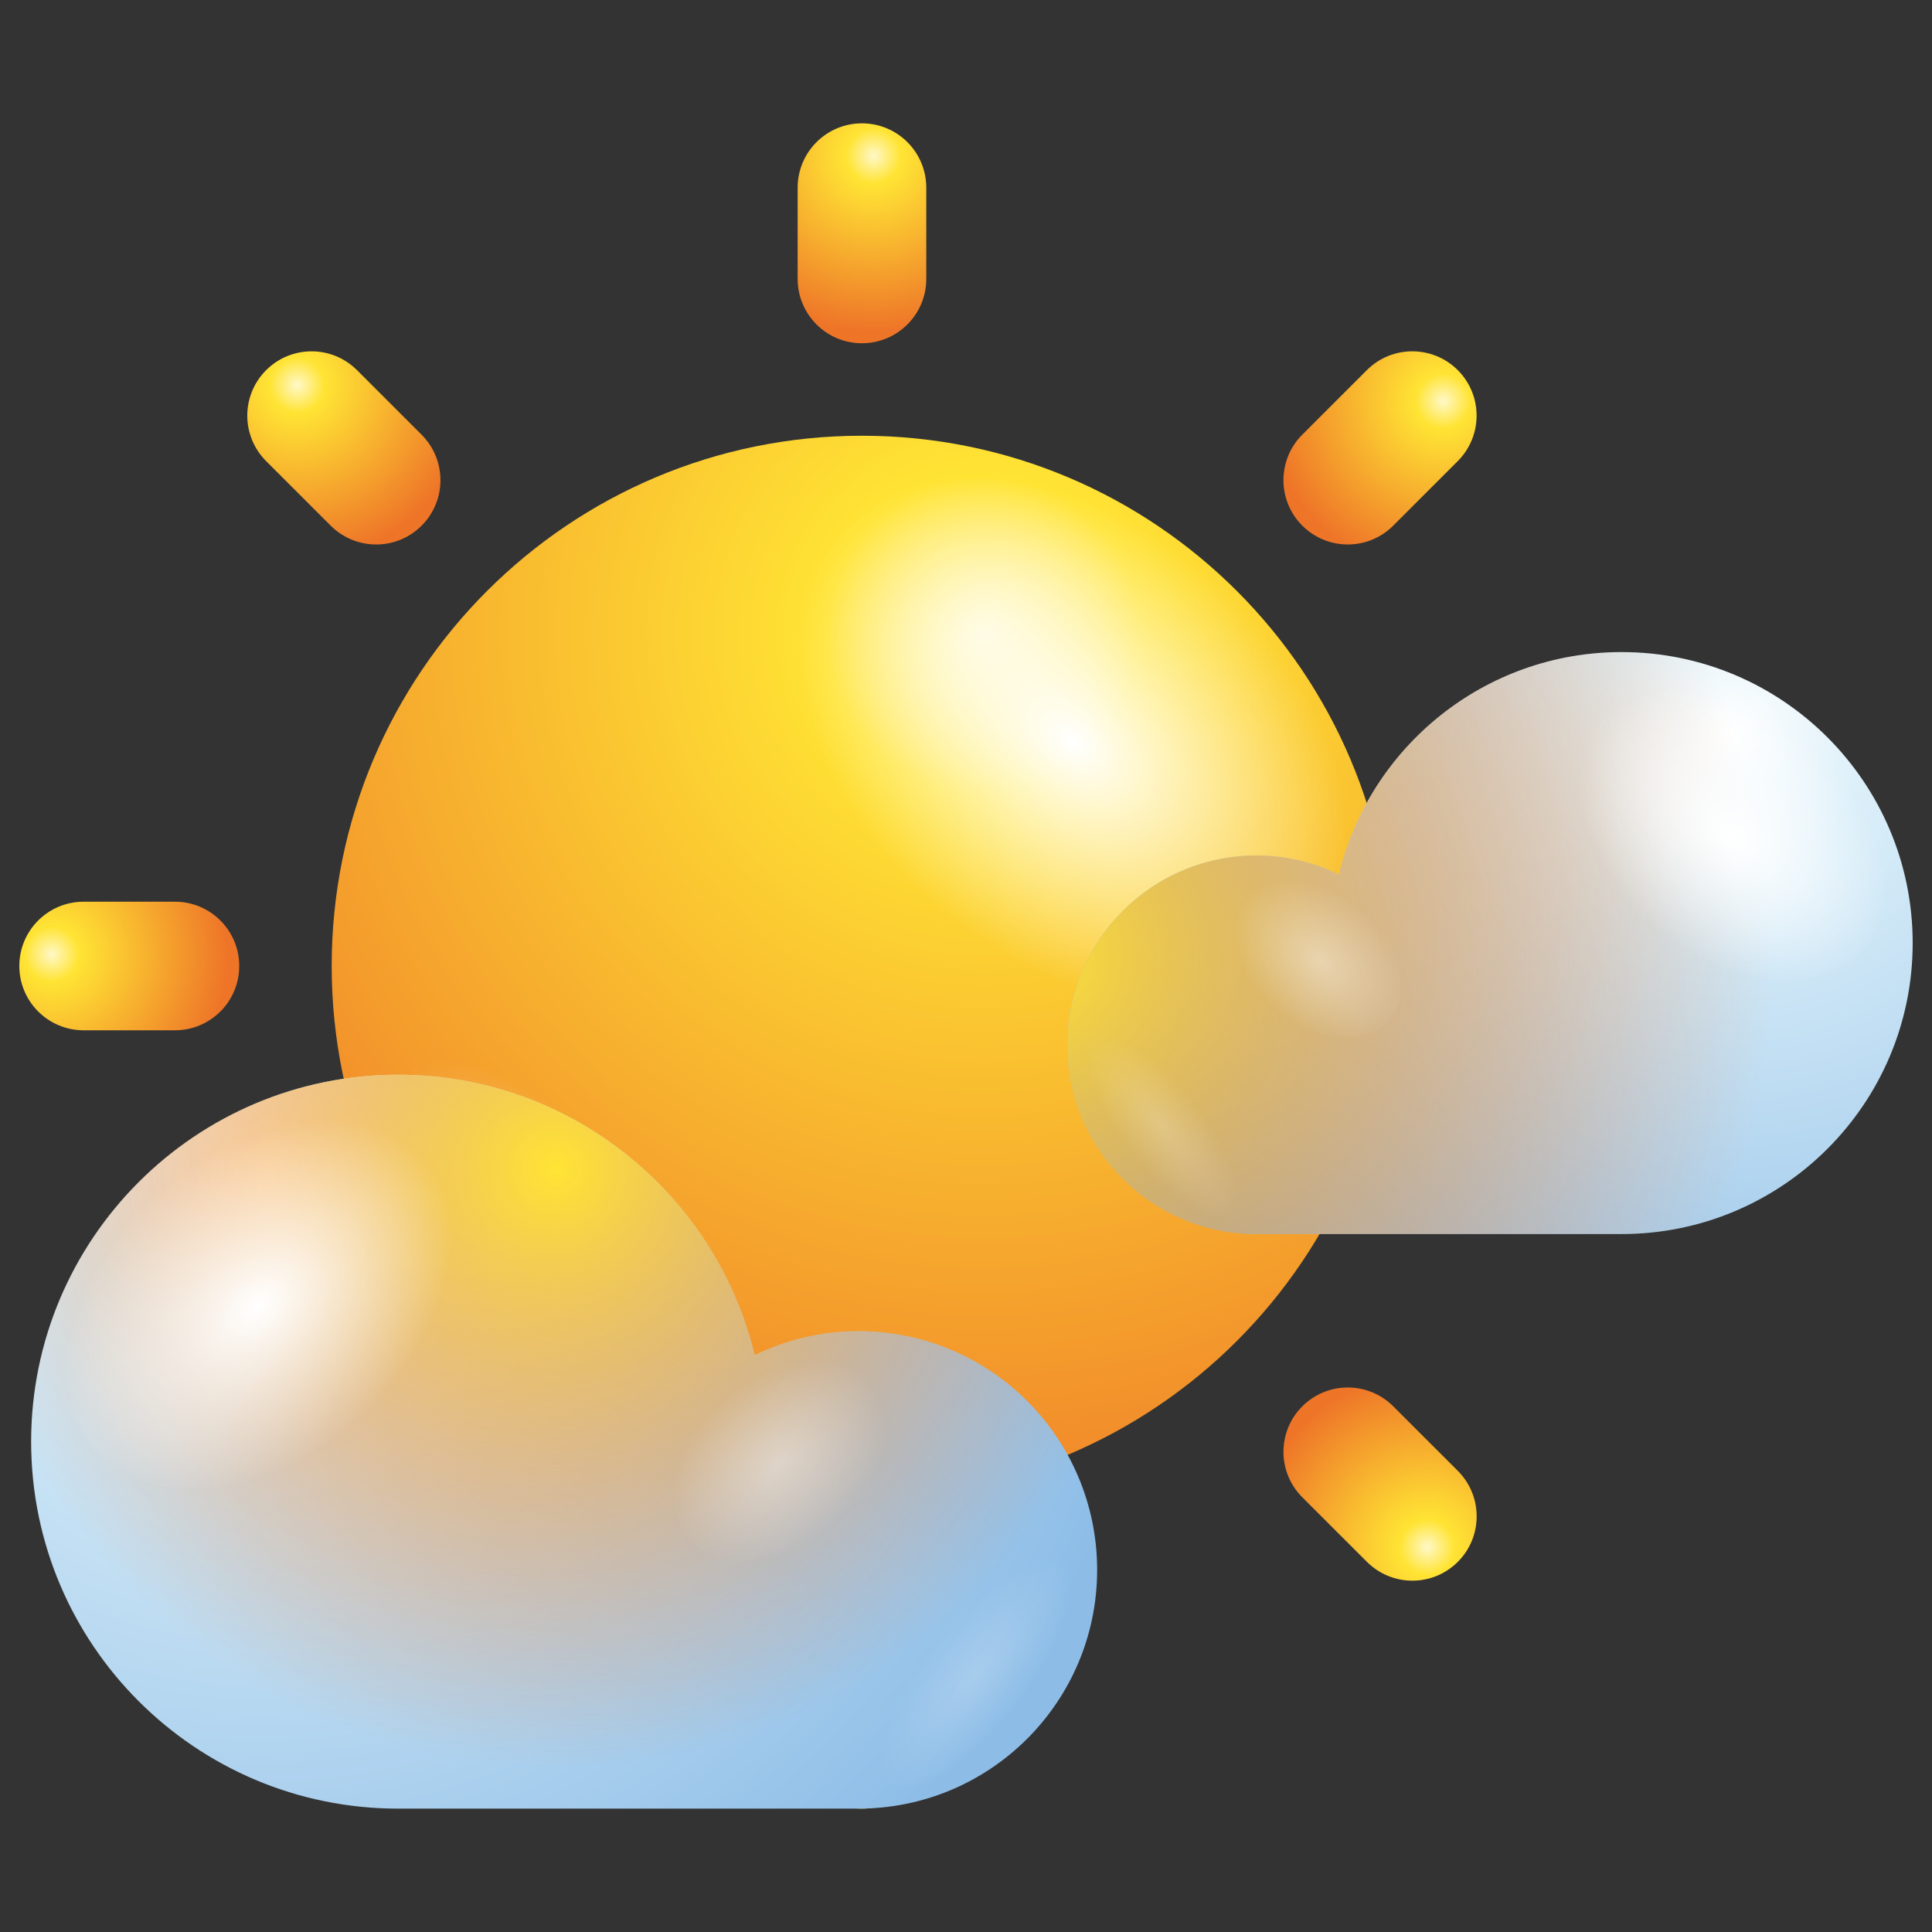
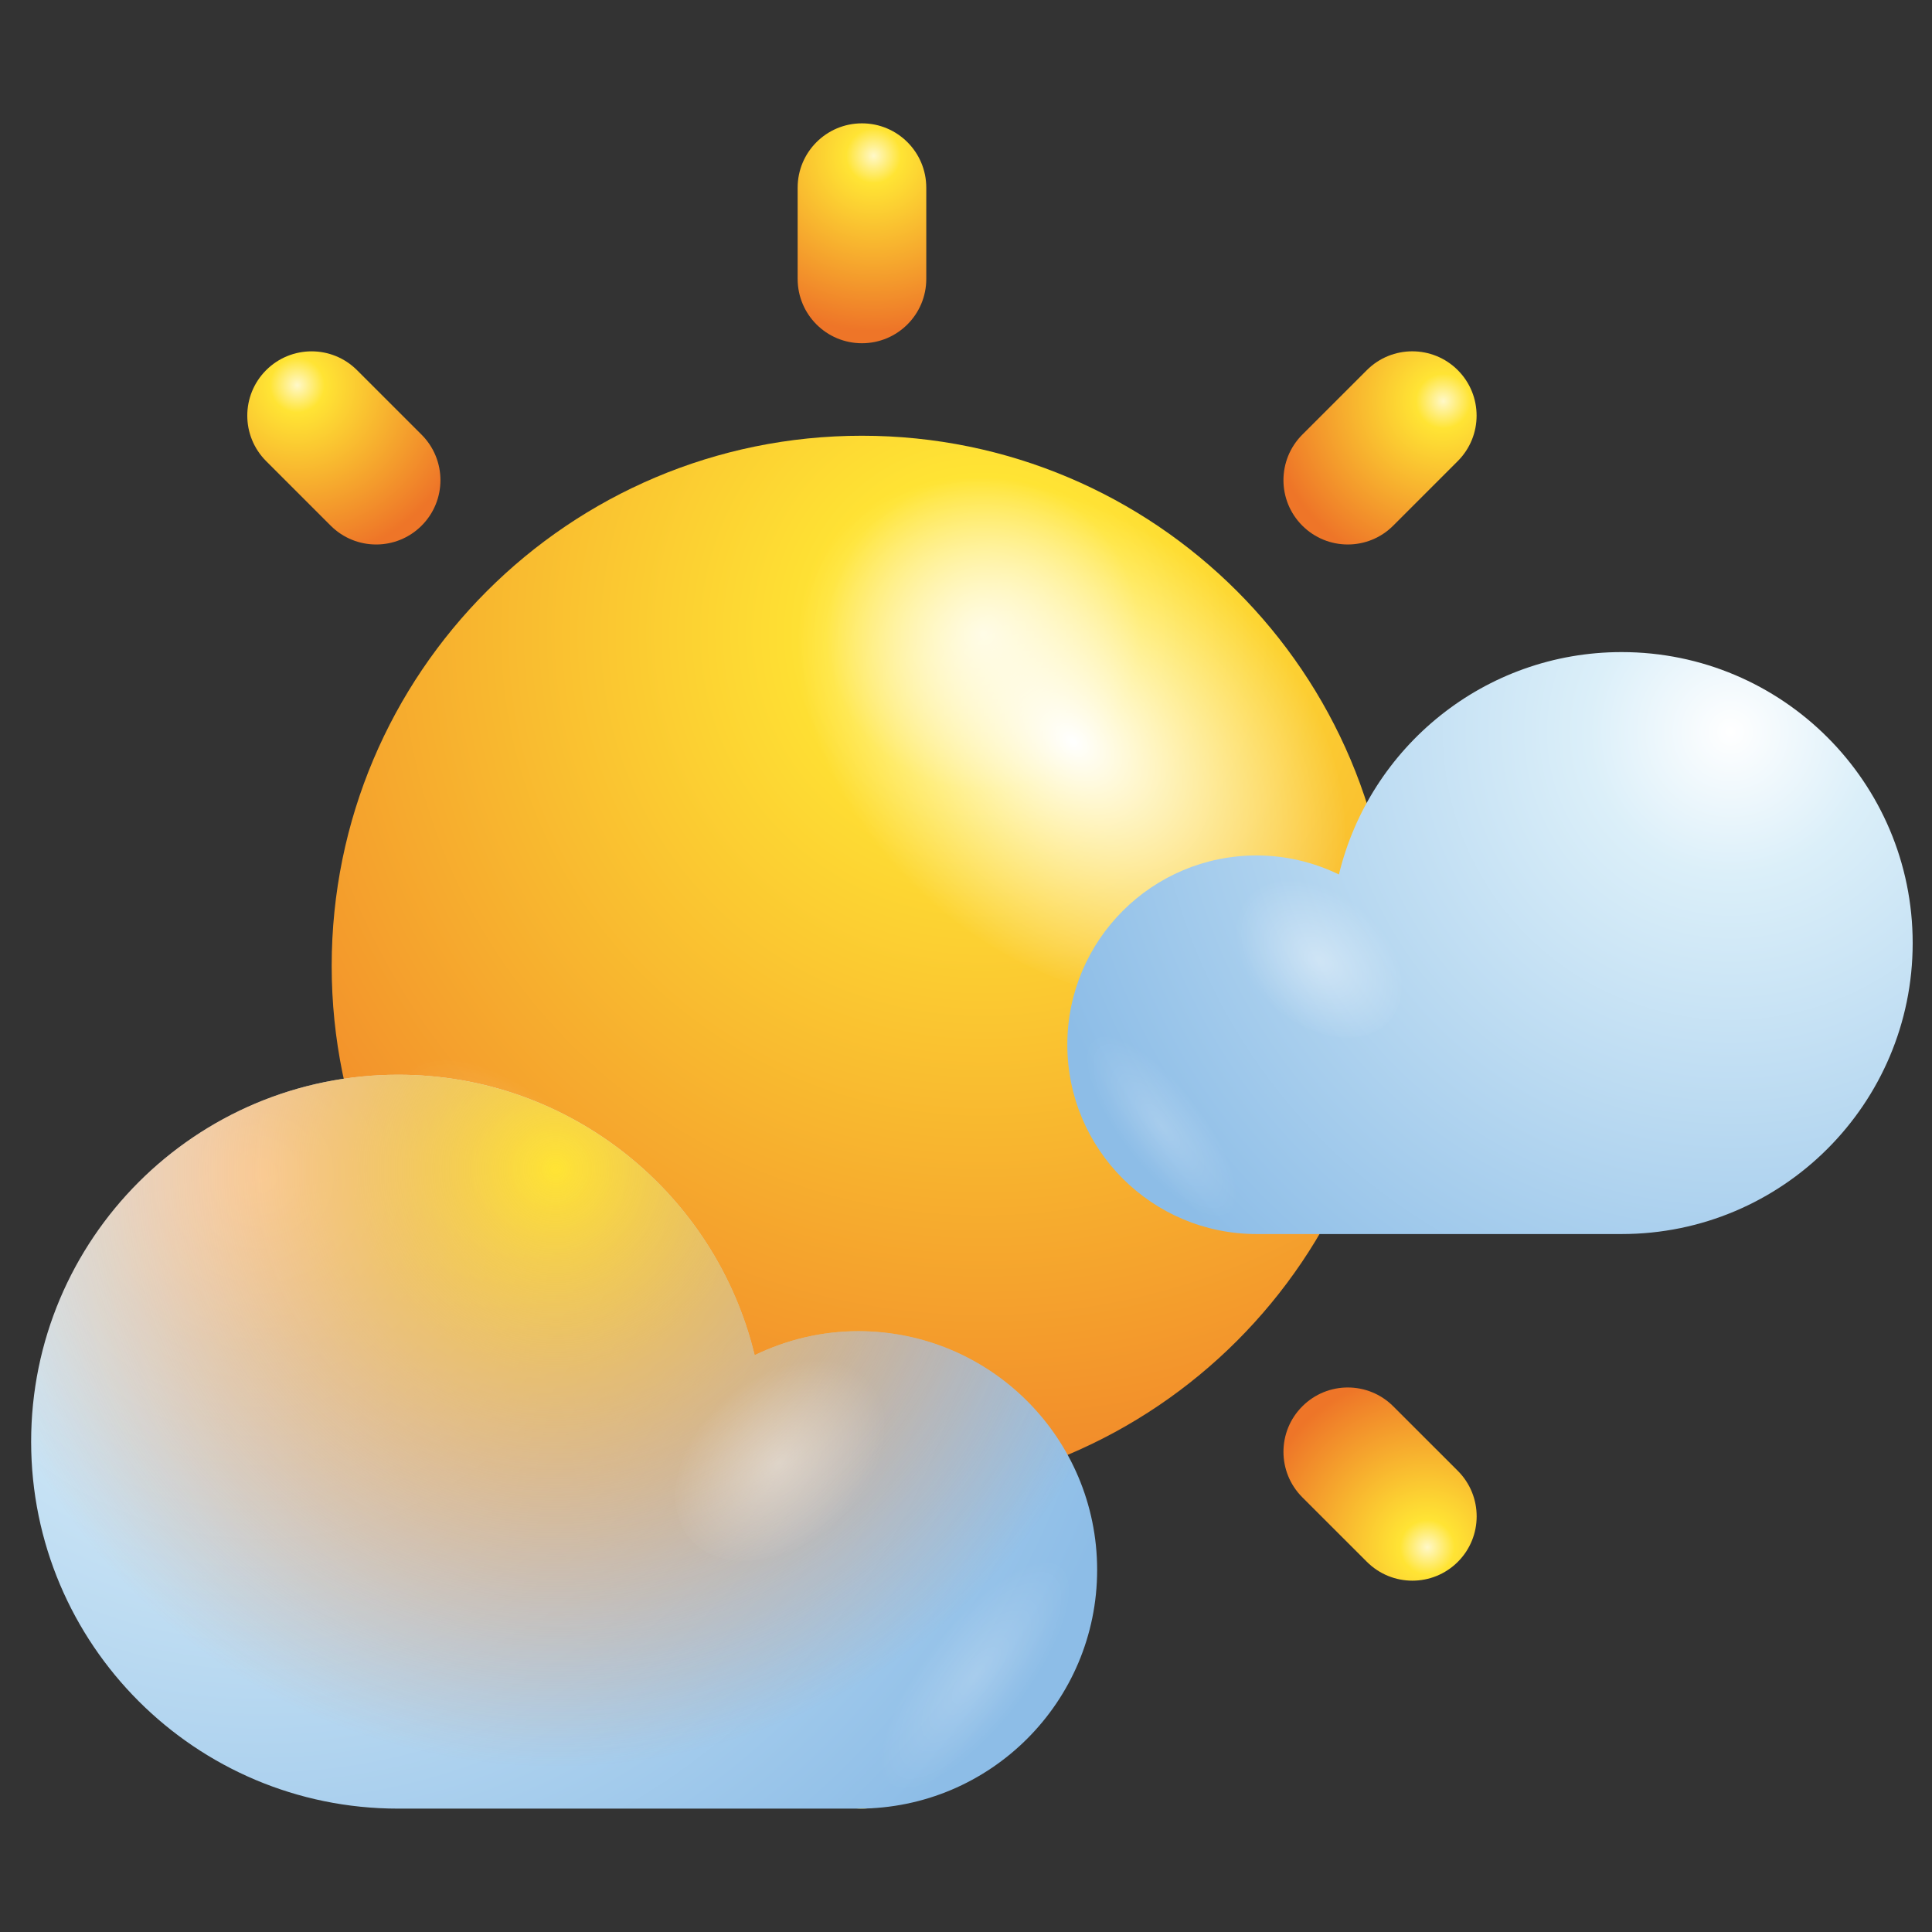
<svg xmlns="http://www.w3.org/2000/svg" version="1.1" id="Layer_1" x="0px" y="0px" viewBox="0 0 500 500" style="enable-background:new 0 0 500 500;" xml:space="preserve">
  <rect x="0" y="0" width="500" height="500" fill="#333333" stroke="none" />
  <style type="text/css">
	.st0{fill:url(#SVGID_1_);}
	.st1{fill:url(#SVGID_00000034784844565755835590000005417371426944454826_);}
	.st2{opacity:0.4;fill:url(#SVGID_00000068653086753710588750000017180590850295764921_);}
	.st3{fill:url(#SVGID_00000160909015049480365510000007708084471628088478_);}
	.st4{fill:url(#SVGID_00000144331804919990869190000006685070030880471464_);}
	.st5{fill:url(#SVGID_00000090285074870530222390000005965307763121989765_);}
	.st6{fill:url(#SVGID_00000034080197747309092520000016887777690237552537_);}
	.st7{fill:url(#SVGID_00000023962243125978032990000017645369660976496047_);}
	.st8{fill:url(#SVGID_00000088853924911576141610000011265378558213672127_);}
	.st9{fill:url(#SVGID_00000118373859387693150390000006878022833956309650_);}
	.st10{fill:url(#SVGID_00000059311126254561538800000012053948309503677085_);}
	.st11{fill:url(#SVGID_00000000184202269883282580000017076704644357777576_);}
	.st12{fill:url(#SVGID_00000064322939869234637150000004455152184435914885_);}
	.st13{fill:url(#SVGID_00000021817442155951037600000010632161557359408042_);}
	.st14{opacity:0.4;fill:url(#SVGID_00000070830177679984691270000005083182143768753806_);}
	.st15{opacity:0.2;fill:url(#SVGID_00000102529418200906971430000003687865457121689729_);}
	.st16{fill:url(#SVGID_00000013871390900965262650000002010981674476216722_);}
	.st17{fill:url(#SVGID_00000026865154395664830540000004307635392718082976_);}
	.st18{fill:url(#SVGID_00000036943641282602283450000006800748906343722146_);}
	.st19{opacity:0.4;fill:url(#SVGID_00000064321265414970310180000005665588226596037260_);}
	.st20{opacity:0.2;fill:url(#SVGID_00000094575625606111726370000003731119886478778041_);}
</style>
  <g>
    <g>
      <radialGradient id="SVGID_1_" cx="71.213" cy="163.953" r="260.514" gradientTransform="matrix(-1 0 0 1 325.673 0)" gradientUnits="userSpaceOnUse">
        <stop offset="0" style="stop-color:#FFF8C8" />
        <stop offset="0.156" style="stop-color:#FFE434" />
        <stop offset="1" style="stop-color:#EE7528" />
      </radialGradient>
      <path class="st0" d="M85.84,249.99c0,75.79,61.44,137.24,137.23,137.24c75.79,0,137.24-61.45,137.24-137.24    c0-75.79-61.45-137.22-137.24-137.22C147.28,112.76,85.84,174.2,85.84,249.99z" />
      <g>
        <radialGradient id="SVGID_00000068667522130985878840000005764012260204649110_" cx="1264.22" cy="-1668.862" r="39.105" gradientTransform="matrix(-0.839 1.154 -1.619 -1.313 -1363.489 -3458.197)" gradientUnits="userSpaceOnUse">
          <stop offset="0" style="stop-color:#FFFFFF" />
          <stop offset="1" style="stop-color:#FFFFFF;stop-opacity:0" />
        </radialGradient>
        <path style="fill:url(#SVGID_00000068667522130985878840000005764012260204649110_);" d="M243.99,235.87     c-34.95-28.37-48.61-71.52-30.49-96.44c18.13-24.92,61.16-22.11,96.12,6.22c34.94,28.35,48.58,71.54,30.47,96.44     C321.96,267.01,278.92,264.21,243.99,235.87z" />
        <radialGradient id="SVGID_00000053506805596382792700000004789114723368272825_" cx="-2738.234" cy="2966.953" r="37.735" gradientTransform="matrix(-1.172 -1.101 0.222 -0.728 -3721.052 -531.284)" gradientUnits="userSpaceOnUse">
          <stop offset="0" style="stop-color:#FFFFFF" />
          <stop offset="1" style="stop-color:#FFFFFF;stop-opacity:0" />
        </radialGradient>
        <path style="opacity:0.4;fill:url(#SVGID_00000053506805596382792700000004789114723368272825_);" d="M101.78,280.32     c4.63-15.18,28.16-8.89,52.59,14.05c24.43,22.94,40.46,53.82,35.85,69.02c-4.62,15.17-28.16,8.89-52.59-14.05     C113.22,326.39,97.17,295.48,101.78,280.32z" />
      </g>
      <radialGradient id="SVGID_00000062161509269247425170000010374658421763778238_" cx="226.105" cy="40.336" r="45.331" gradientUnits="userSpaceOnUse">
        <stop offset="0" style="stop-color:#FFF8C8" />
        <stop offset="0.156" style="stop-color:#FFE434" />
        <stop offset="1" style="stop-color:#EE7528" />
      </radialGradient>
      <path style="fill:url(#SVGID_00000062161509269247425170000010374658421763778238_);" d="M239.72,72.18    c0,9.2-7.45,16.65-16.65,16.65l0,0c-9.2,0-16.64-7.45-16.64-16.65V48.57c0-9.2,7.45-16.65,16.64-16.65l0,0    c9.2,0,16.65,7.45,16.65,16.65V72.18z" />
      <radialGradient id="SVGID_00000062169130671846280760000016476566354981468349_" cx="634.197" cy="-215.583" r="45.33" gradientTransform="matrix(0.707 -0.707 0.707 0.707 -219.038 700.481)" gradientUnits="userSpaceOnUse">
        <stop offset="0" style="stop-color:#FFF8C8" />
        <stop offset="0.156" style="stop-color:#FFE434" />
        <stop offset="1" style="stop-color:#EE7528" />
      </radialGradient>
      <path style="fill:url(#SVGID_00000062169130671846280760000016476566354981468349_);" d="M109.11,112.5    c6.5,6.51,6.5,17.04,0,23.54l0,0c-6.5,6.5-17.03,6.5-23.54-0.01l-16.69-16.69c-6.51-6.51-6.51-17.03-0.01-23.54l0,0    c6.5-6.5,17.04-6.5,23.54,0.01L109.11,112.5z" />
      <radialGradient id="SVGID_00000036215011488005986810000012600357595671715716_" cx="1103.63" cy="-108.168" r="45.331" gradientTransform="matrix(0 -1 1 0 121.577 1350.602)" gradientUnits="userSpaceOnUse">
        <stop offset="0" style="stop-color:#FFF8C8" />
        <stop offset="0.156" style="stop-color:#FFE434" />
        <stop offset="1" style="stop-color:#EE7528" />
      </radialGradient>
-       <path style="fill:url(#SVGID_00000036215011488005986810000012600357595671715716_);" d="M45.27,233.36    c9.2,0,16.65,7.45,16.64,16.64l0,0c0,9.2-7.44,16.64-16.64,16.64H21.65c-9.2,0-16.65-7.45-16.65-16.64l0,0    c0-9.2,7.45-16.64,16.65-16.64H45.27z" />
      <radialGradient id="SVGID_00000111153338281367129720000005672727403580034720_" cx="1359.713" cy="299.92" r="45.33" gradientTransform="matrix(-0.707 -0.707 0.707 -0.707 822.057 1569.639)" gradientUnits="userSpaceOnUse">
        <stop offset="0" style="stop-color:#FFF8C8" />
        <stop offset="0.156" style="stop-color:#FFE434" />
        <stop offset="1" style="stop-color:#EE7528" />
      </radialGradient>
-       <path style="fill:url(#SVGID_00000111153338281367129720000005672727403580034720_);" d="M85.58,363.96    c6.51-6.51,17.04-6.51,23.54,0l0,0c6.51,6.51,6.51,17.03,0,23.54l-16.69,16.7c-6.51,6.51-17.03,6.51-23.54,0.01l0,0    c-6.51-6.51-6.5-17.04,0.01-23.55L85.58,363.96z" />
      <radialGradient id="SVGID_00000100380701845345296890000009824965600805998007_" cx="1252.131" cy="769.361" r="45.332" gradientTransform="matrix(-1 0 0 -1 1472.176 1229.025)" gradientUnits="userSpaceOnUse">
        <stop offset="0" style="stop-color:#FFF8C8" />
        <stop offset="0.156" style="stop-color:#FFE434" />
        <stop offset="1" style="stop-color:#EE7528" />
      </radialGradient>
      <path style="fill:url(#SVGID_00000100380701845345296890000009824965600805998007_);" d="M206.43,427.81    c0-9.2,7.45-16.65,16.64-16.65l0,0c9.2,0,16.65,7.45,16.65,16.65l0.01,23.61c0,9.2-7.45,16.64-16.64,16.65l0,0    c-9.2,0-16.64-7.45-16.64-16.65L206.43,427.81z" />
      <radialGradient id="SVGID_00000124123747132941252660000016186278676813001089_" cx="844.202" cy="1025.439" r="45.33" gradientTransform="matrix(-0.707 0.707 -0.707 -0.707 1691.217 528.548)" gradientUnits="userSpaceOnUse">
        <stop offset="0" style="stop-color:#FFF8C8" />
        <stop offset="0.156" style="stop-color:#FFE434" />
        <stop offset="1" style="stop-color:#EE7528" />
      </radialGradient>
      <path style="fill:url(#SVGID_00000124123747132941252660000016186278676813001089_);" d="M337.04,387.5    c-6.51-6.51-6.51-17.04,0-23.54l0,0c6.51-6.51,17.03-6.51,23.54,0l16.7,16.69c6.51,6.51,6.5,17.05,0.01,23.55l0,0    c-6.51,6.51-17.04,6.5-23.55-0.01L337.04,387.5z" />
      <radialGradient id="SVGID_00000019643800644625946430000015096293608838352283_" cx="374.596" cy="917.861" r="45.327" gradientTransform="matrix(0 1 -1 0 1350.605 -121.574)" gradientUnits="userSpaceOnUse">
        <stop offset="0" style="stop-color:#FFF8C8" />
        <stop offset="0.156" style="stop-color:#FFE434" />
        <stop offset="1" style="stop-color:#EE7528" />
      </radialGradient>
      <path style="fill:url(#SVGID_00000019643800644625946430000015096293608838352283_);" d="M400.89,266.63    c-9.2,0-16.65-7.44-16.64-16.64l0,0c0-9.2,7.44-16.64,16.64-16.64h23.61c9.2,0,16.64,7.45,16.65,16.64l0,0    c-0.01,9.21-7.46,16.65-16.65,16.65H400.89z" />
      <radialGradient id="SVGID_00000034784618535549088440000012718402417275336610_" cx="118.682" cy="509.933" r="45.33" gradientTransform="matrix(0.707 0.707 -0.707 0.707 650.126 -340.615)" gradientUnits="userSpaceOnUse">
        <stop offset="0" style="stop-color:#FFF8C8" />
        <stop offset="0.156" style="stop-color:#FFE434" />
        <stop offset="1" style="stop-color:#EE7528" />
      </radialGradient>
      <path style="fill:url(#SVGID_00000034784618535549088440000012718402417275336610_);" d="M360.57,136.03    c-6.5,6.51-17.03,6.51-23.54,0l0,0c-6.5-6.5-6.5-17.03,0-23.54l16.7-16.69c6.5-6.51,17.04-6.5,23.54-0.01l0,0    c6.5,6.51,6.5,17.04-0.01,23.55L360.57,136.03z" />
    </g>
    <g>
      <radialGradient id="SVGID_00000034811476194757716410000008448125286306529671_" cx="1717.766" cy="304.214" r="235.787" gradientTransform="matrix(-1 0 0 1 1785.188 0)" gradientUnits="userSpaceOnUse">
        <stop offset="0" style="stop-color:#FFFFFF" />
        <stop offset="0.198" style="stop-color:#DBEFF9" />
        <stop offset="1" style="stop-color:#8DBDE7" />
      </radialGradient>
      <path style="fill:url(#SVGID_00000034811476194757716410000008448125286306529671_);" d="M103.03,278.14    c44.72,0,82.21,30.94,92.28,72.58c8.13-3.93,17.21-6.21,26.85-6.21c34.12,0,61.78,27.66,61.78,61.78    c0,34.12-27.66,61.78-61.78,61.78H103.03c-52.45,0-94.97-42.52-94.97-94.96C8.06,320.66,50.58,278.14,103.03,278.14z" />
      <radialGradient id="SVGID_00000029739365644826581510000008551789097287896721_" cx="143.809" cy="302.489" r="201.4" gradientUnits="userSpaceOnUse">
        <stop offset="0" style="stop-color:#FFE434" />
        <stop offset="0.128" style="stop-color:#FAC732;stop-opacity:0.834" />
        <stop offset="0.26" style="stop-color:#F6AC2E;stop-opacity:0.662" />
        <stop offset="0.391" style="stop-color:#F3952B;stop-opacity:0.491" />
        <stop offset="0.521" style="stop-color:#F08429;stop-opacity:0.322" />
        <stop offset="0.648" style="stop-color:#EF7928;stop-opacity:0.157" />
        <stop offset="0.769" style="stop-color:#EE7528;stop-opacity:0" />
      </radialGradient>
      <path style="fill:url(#SVGID_00000029739365644826581510000008551789097287896721_);" d="M103.03,278.14    c44.72,0,82.21,30.94,92.28,72.58c8.13-3.93,17.21-6.21,26.85-6.21c34.12,0,61.78,27.66,61.78,61.78    c0,34.12-27.66,61.78-61.78,61.78H103.03c-52.45,0-94.97-42.52-94.97-94.96C8.06,320.66,50.58,278.14,103.03,278.14z" />
      <radialGradient id="SVGID_00000021120979732581476790000015014243720503831460_" cx="706.926" cy="-2270.043" r="27.669" gradientTransform="matrix(0.839 1.154 1.619 -1.313 3148.677 -3458.197)" gradientUnits="userSpaceOnUse">
        <stop offset="0" style="stop-color:#FFFFFF" />
        <stop offset="1" style="stop-color:#FFFFFF;stop-opacity:0" />
      </radialGradient>
-       <path style="fill:url(#SVGID_00000021120979732581476790000015014243720503831460_);" d="M90.86,368.89    c24.72-20.06,34.39-50.61,21.57-68.23c-12.83-17.64-43.28-15.65-68.02,4.39c-24.71,20.06-34.36,50.62-21.55,68.23    C35.69,390.92,66.13,388.95,90.86,368.89z" />
      <radialGradient id="SVGID_00000130609556102346144760000018282238471081622179_" cx="788.611" cy="-2229.057" r="15.206" gradientTransform="matrix(0.839 1.154 1.619 -1.313 3148.677 -3458.197)" gradientUnits="userSpaceOnUse">
        <stop offset="0" style="stop-color:#FFFFFF" />
        <stop offset="1" style="stop-color:#FFFFFF;stop-opacity:0" />
      </radialGradient>
      <path style="opacity:0.4;fill:url(#SVGID_00000130609556102346144760000018282238471081622179_);" d="M215.29,394.95    c13.58-11.03,18.89-27.82,11.85-37.5c-7.05-9.7-23.78-8.61-37.38,2.41c-13.58,11.03-18.88,27.82-11.85,37.5    C184.97,407.06,201.7,405.96,215.29,394.95z" />
      <radialGradient id="SVGID_00000107577020266755013720000003059331793882505626_" cx="1675.016" cy="518.286" r="15.899" gradientTransform="matrix(-0.706 -0.458 -1.399 1.831 2160.045 251.766)" gradientUnits="userSpaceOnUse">
        <stop offset="0" style="stop-color:#FFFFFF" />
        <stop offset="1" style="stop-color:#FFFFFF;stop-opacity:0" />
      </radialGradient>
      <path style="opacity:0.2;fill:url(#SVGID_00000107577020266755013720000003059331793882505626_);" d="M245.44,418.97    c14.95-15.12,30.38-21.04,34.5-13.21c4.1,7.81-4.7,26.41-19.64,41.54c-14.96,15.11-30.39,21.02-34.49,13.2    C221.71,452.67,230.49,434.09,245.44,418.97z" />
    </g>
    <g>
      <radialGradient id="SVGID_00000090254106454313383490000002776761678247448750_" cx="-443.437" cy="189.435" r="186.982" gradientTransform="matrix(1 0 0 1 891.359 0)" gradientUnits="userSpaceOnUse">
        <stop offset="0" style="stop-color:#FFFFFF" />
        <stop offset="0.198" style="stop-color:#DBEFF9" />
        <stop offset="1" style="stop-color:#8DBDE7" />
      </radialGradient>
      <path style="fill:url(#SVGID_00000090254106454313383490000002776761678247448750_);" d="M419.68,168.76    c-35.47,0-65.19,24.54-73.17,57.55c-6.45-3.12-13.65-4.92-21.3-4.92c-27.06,0-48.99,21.93-48.99,48.99s21.93,48.99,48.99,48.99    h94.47c41.6,0,75.32-33.72,75.32-75.3C495,202.48,461.28,168.76,419.68,168.76z" />
      <radialGradient id="SVGID_00000131337161877542595650000017308578056382284421_" cx="266.031" cy="248.167" r="250.679" gradientUnits="userSpaceOnUse">
        <stop offset="0" style="stop-color:#FFE434" />
        <stop offset="0.128" style="stop-color:#FAC732;stop-opacity:0.834" />
        <stop offset="0.26" style="stop-color:#F6AC2E;stop-opacity:0.662" />
        <stop offset="0.391" style="stop-color:#F3952B;stop-opacity:0.491" />
        <stop offset="0.521" style="stop-color:#F08429;stop-opacity:0.322" />
        <stop offset="0.648" style="stop-color:#EF7928;stop-opacity:0.157" />
        <stop offset="0.769" style="stop-color:#EE7528;stop-opacity:0" />
      </radialGradient>
-       <path style="fill:url(#SVGID_00000131337161877542595650000017308578056382284421_);" d="M419.68,168.76    c-35.47,0-65.19,24.54-73.17,57.55c-6.45-3.12-13.65-4.92-21.3-4.92c-27.06,0-48.99,21.93-48.99,48.99s21.93,48.99,48.99,48.99    h94.47c41.6,0,75.32-33.72,75.32-75.3C495,202.48,461.28,168.76,419.68,168.76z" />
      <radialGradient id="SVGID_00000047061650609830547190000014612925957409215367_" cx="1596.185" cy="-1395.895" r="21.942" gradientTransform="matrix(-0.839 1.154 -1.619 -1.313 -472.13 -3458.197)" gradientUnits="userSpaceOnUse">
        <stop offset="0" style="stop-color:#FFFFFF" />
        <stop offset="1" style="stop-color:#FFFFFF;stop-opacity:0" />
      </radialGradient>
-       <path style="fill:url(#SVGID_00000047061650609830547190000014612925957409215367_);" d="M429.33,240.73    c-19.6-15.91-27.26-40.13-17.1-54.11c10.17-13.98,34.31-12.41,53.93,3.48c19.6,15.91,27.25,40.14,17.09,54.11    C473.09,258.2,448.93,256.62,429.33,240.73z" />
      <radialGradient id="SVGID_00000111179881988835053680000002401706042454134403_" cx="1660.96" cy="-1363.392" r="12.06" gradientTransform="matrix(-0.839 1.154 -1.619 -1.313 -472.13 -3458.197)" gradientUnits="userSpaceOnUse">
        <stop offset="0" style="stop-color:#FFFFFF" />
        <stop offset="1" style="stop-color:#FFFFFF;stop-opacity:0" />
      </radialGradient>
      <path style="opacity:0.4;fill:url(#SVGID_00000111179881988835053680000002401706042454134403_);" d="M330.66,261.39    c-10.77-8.75-14.98-22.06-9.4-29.74c5.59-7.69,18.86-6.83,29.64,1.91c10.78,8.75,14.98,22.06,9.4,29.74    C354.7,270.99,341.44,270.12,330.66,261.39z" />
      <radialGradient id="SVGID_00000141425103548472676060000008562943214823057546_" cx="-744.878" cy="-109.311" r="12.609" gradientTransform="matrix(0.706 -0.458 1.399 1.831 979.425 150.431)" gradientUnits="userSpaceOnUse">
        <stop offset="0" style="stop-color:#FFFFFF" />
        <stop offset="1" style="stop-color:#FFFFFF;stop-opacity:0" />
      </radialGradient>
      <path style="opacity:0.2;fill:url(#SVGID_00000141425103548472676060000008562943214823057546_);" d="M306.75,280.44    c-11.86-11.99-24.09-16.68-27.36-10.48c-3.26,6.2,3.72,20.94,15.57,32.94c11.86,11.99,24.1,16.67,27.36,10.47    C325.56,307.16,318.6,292.43,306.75,280.44z" />
    </g>
  </g>
</svg>